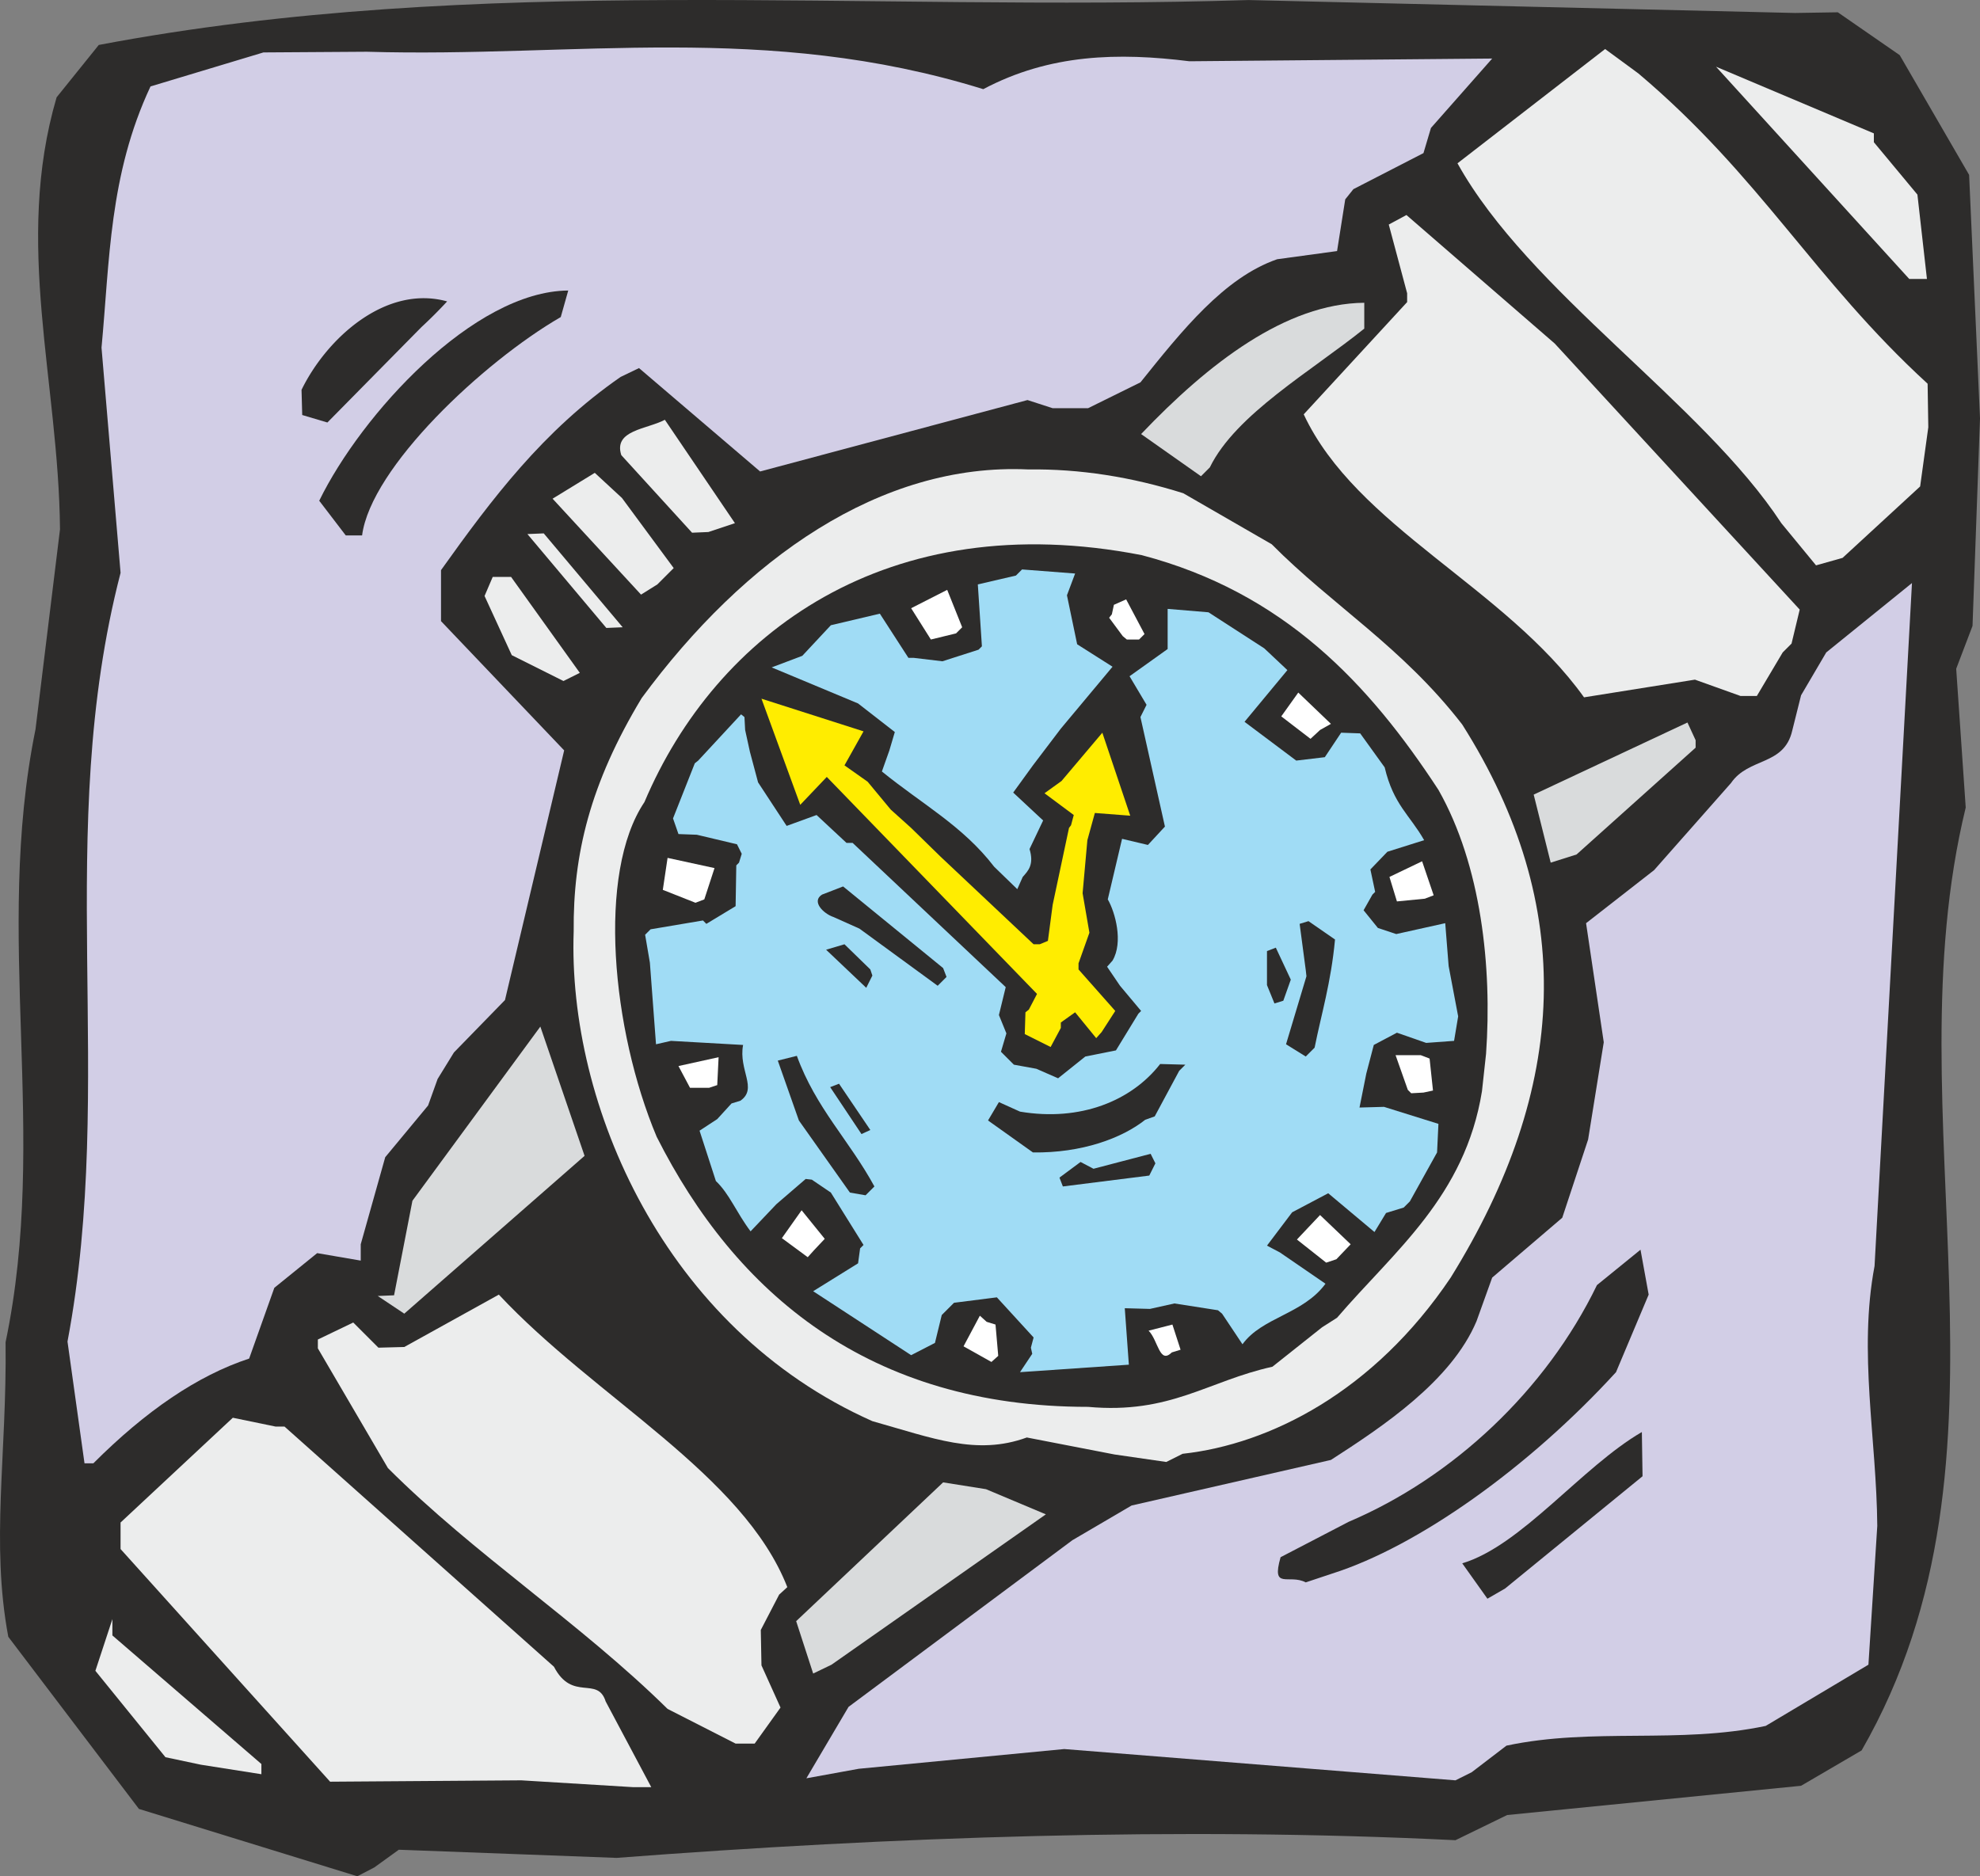
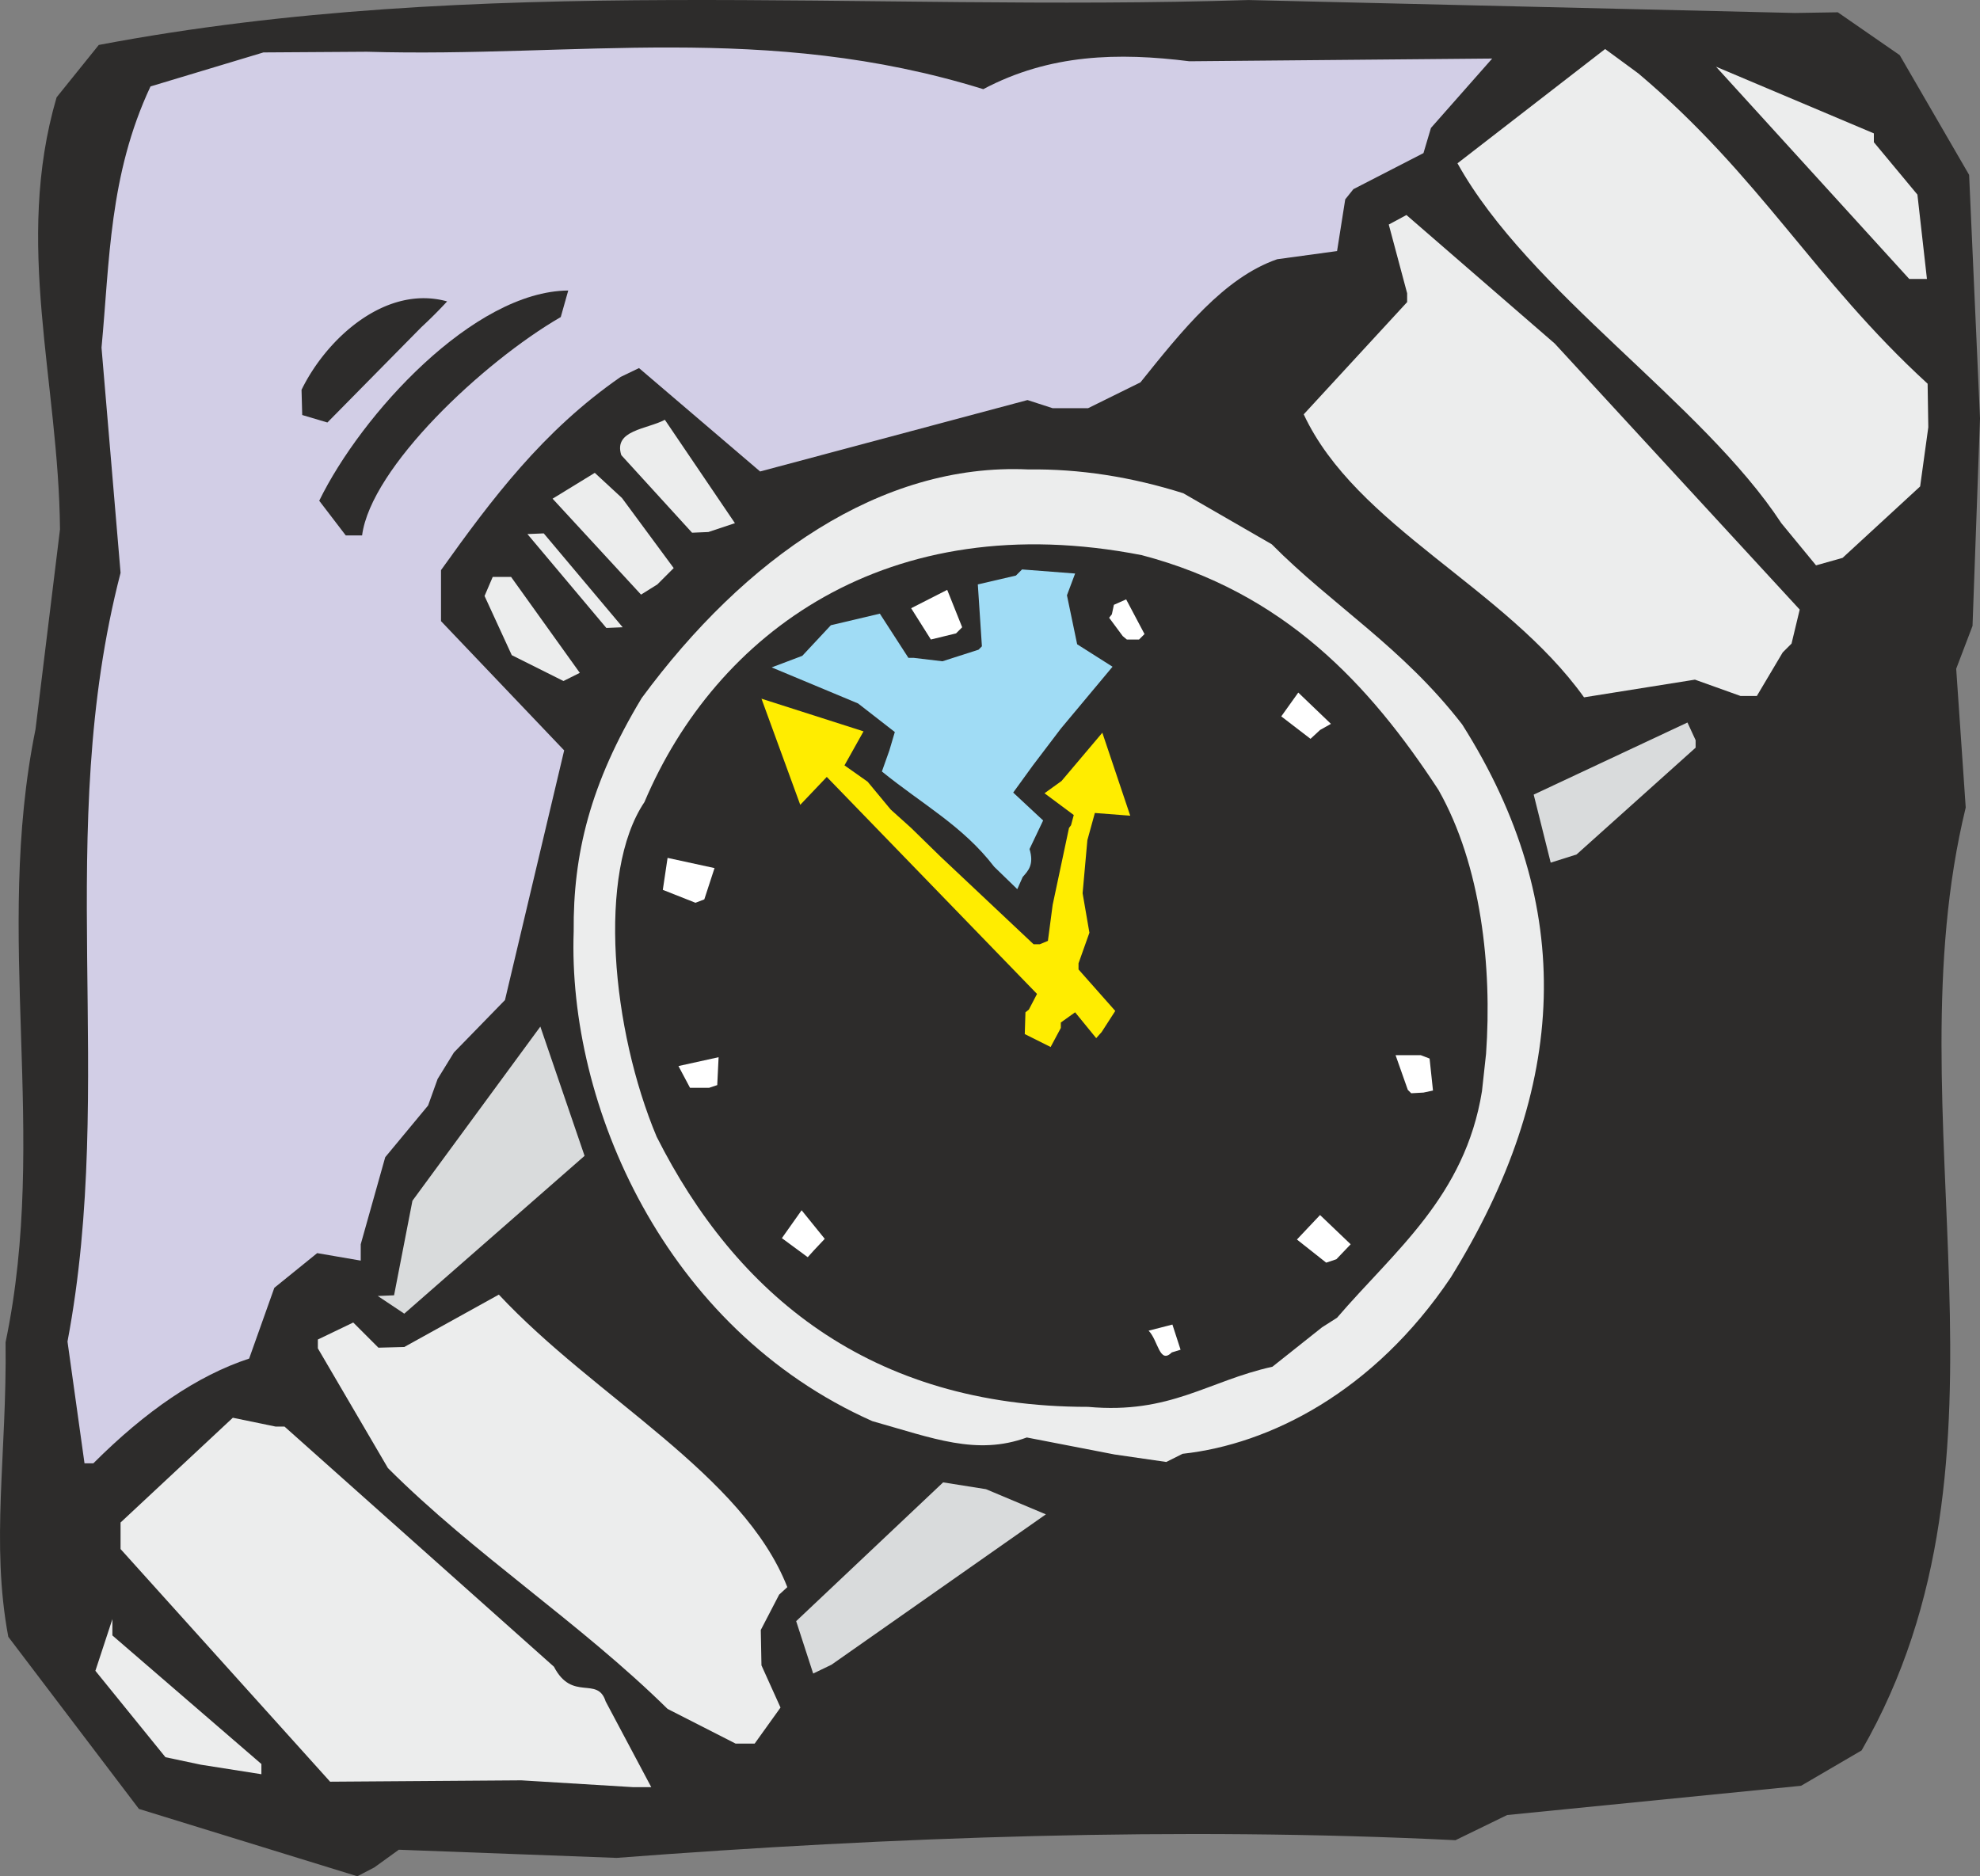
<svg xmlns="http://www.w3.org/2000/svg" width="279.378" height="264.775" viewBox="0 0 209.533 198.581">
  <rect x="0" y="0" width="209.533" height="198.581" fill="#808080" stroke="none" />
  <path d="m230.246 520.737 2.592-1.872 23.04.864c29.232-2.232 59.472-3.312 88.776-1.872l5.472-2.664 31.104-3.096 6.408-3.744c18-31.32 3.024-66.96 11.016-99.792l-1.008-14.688 1.728-4.536.792-21.96-1.152-25.776-7.344-12.672-6.552-4.536-4.536.072-57.816-1.368c-41.112 1.296-81.36-2.88-121.68 4.752l-4.464 5.544c-4.536 15.48.216 30.096.36 45.72l-2.592 21.168c-4.464 21.96 1.44 42.84-3.168 64.872.144 11.952-1.584 21.168.288 31.176l13.824 18.216 23.112 7.128z" style="fill:#2d2c2b" transform="translate(-190.632 -323.092)" />
  <path d="m259.55 512.24-4.824-9.071c-.864-2.736-3.528.072-5.472-3.672l-28.512-25.416h-.936l-4.536-.936-11.88 11.088v2.808l22.176 24.624 20.232-.144 11.808.72z" style="fill:#eceded" transform="translate(-190.632 -323.092)" />
-   <path d="m346.382 510.657 3.672-2.808c9.144-1.944 18.216-.144 27.432-2.088l10.872-6.48.936-14.688c-.072-9.216-2.016-18.36-.288-27.504l3.96-72.288-9.072 7.344-2.664 4.536-.936 3.744c-.864 3.744-4.608 2.808-6.48 5.544l-8.136 9.216-7.2 5.616 1.872 12.6-1.656 10.296-2.736 8.28-7.416 6.336-1.656 4.608c-2.664 6.336-9.936 11.16-15.408 14.688l-21.096 4.824-6.264 3.672-23.688 17.64-4.464 7.56 5.544-1.008 21.744-2.088 41.4 3.312z" style="fill:#d2cee6" transform="translate(-190.632 -323.092)" />
  <path d="m218.294 509.793-15.768-13.608v-1.728l-1.8 5.472 7.416 9.144 3.744.792 6.408 1.008zm52.2-2.16 2.736-3.816-2.016-4.464-.072-3.744 1.944-3.744.864-.792c-4.68-11.952-20.304-20.016-30.528-30.96l-10.008 5.544-2.736.072-2.664-2.664-3.744 1.8v.936l7.416 12.672c9.144 9.144 20.304 16.344 29.592 25.488l7.2 3.672z" style="fill:#eceded" transform="translate(-190.632 -323.092)" />
  <path d="m278.63 499.28 22.68-15.911-6.336-2.664-4.536-.72-15.552 14.688 1.8 5.544z" style="fill:#d9dbdc" transform="translate(-190.632 -323.092)" />
  <path d="m349.91 491.217 14.544-11.88-.072-4.68c-6.336 3.672-12.744 12.024-19.008 13.896l2.664 3.744zm-18.288-1.584c9.072-2.88 20.808-11.232 30.024-21.312l3.456-8.208-.864-4.752-4.608 3.744c-5.4 11.16-15.264 20.376-26.28 25.056l-7.2 3.744c-1.008 3.528.864 1.728 2.664 2.664z" style="fill:#2d2c2b" transform="translate(-190.632 -323.092)" />
  <path d="M315.782 476.96c9.216-1.007 20.232-6.551 28.368-18.647 12.456-20.088 13.392-39.312 1.224-58.536-6.336-8.208-13.824-12.672-20.16-19.08l-9.36-5.4c-5.472-1.728-10.944-2.592-16.416-2.52-15.624-.72-30.024 9.432-40.896 24.192-5.472 9.072-7.272 16.56-7.2 24.696-.648 18.288 9.576 42.048 31.608 51.84 6.408 1.8 11.016 3.672 16.344 1.728l9.288 1.8 5.472.792z" style="fill:#eceded" transform="translate(-190.632 -323.092)" />
  <path d="M200.51 477.969c5.544-5.544 11.016-9.288 16.488-11.088l2.664-7.488 4.536-3.672 4.608.792v-1.728l2.592-9.216 4.536-5.472 1.008-2.808 1.728-2.808 5.4-5.544 6.264-26.424-13.032-13.68v-5.4c5.4-7.56 10.8-14.76 19.008-20.448l1.944-.936 12.816 10.944 28.296-7.56 2.664.864h3.744l5.544-2.736c4.392-5.472 8.856-11.088 14.472-13.032l6.336-.864.864-5.472.864-1.08 7.416-3.816.792-2.664 6.48-7.344-32.04.288c-7.488-.936-14.76-.792-21.816 2.952-22.968-7.128-43.2-3.312-65.232-3.96l-10.944.072-11.952 3.6c-4.392 9.36-4.32 18.504-5.184 27.648l2.016 23.832c-7.128 27.504-.432 53.856-5.616 81.36l1.8 12.888z" style="fill:#d2cee6" transform="translate(-190.632 -323.092)" />
  <path d="m233.414 462.129 19.08-16.704-4.68-13.68-13.536 18.432-1.944 10.008-1.728.072zm124.056-48.6 12.6-11.304v-.792l-.864-1.872-16.272 7.632 1.8 7.2z" style="fill:#d9dbdc" transform="translate(-190.632 -323.092)" />
  <path d="m376.55 396.753 2.736-4.608.936-.936.864-3.6-25.92-28.152-15.696-13.608-1.872 1.008 1.944 7.272v.936l-10.944 11.88c5.544 11.88 21.312 18.288 29.664 29.952l11.736-1.872 4.824 1.728zm-124.56-2.448-7.272-10.152h-1.944l-.864 2.016 2.88 6.264 5.472 2.736zm4.536-4.825-8.352-9.935-1.728.072 8.352 9.936zm3.672-4.535 1.728-1.728-5.472-7.416-2.88-2.664-4.464 2.736 9.36 10.152zm125.424-2.808 8.208-7.56.864-6.264-.072-4.608c-12.024-11.016-17.64-21.888-30.6-32.832l-3.528-2.592-15.624 12.096c7.56 13.608 25.92 25.344 34.272 38.088l3.672 4.464zM265.598 379.4l2.808-.935-7.416-10.944c-1.872 1.008-5.472 1.08-4.608 3.744l7.488 8.208z" style="fill:#eceded" transform="translate(-190.632 -323.092)" />
  <path d="M228.95 379.76c.936-7.2 12.816-18.36 21.024-23.111l.792-2.808c-10.008.072-21.888 13.104-26.352 22.248l2.808 3.672z" style="fill:#2d2c2b" transform="translate(-190.632 -323.092)" />
-   <path d="M318.662 372.56c2.736-5.615 10.8-10.223 16.344-14.687v-2.736c-8.28.072-16.488 6.408-23.616 13.896l6.336 4.464z" style="fill:#d9dbdc" transform="translate(-190.632 -323.092)" />
  <path d="m225.278 367.809 9.936-10.08a49.011 49.011 0 0 0 2.736-2.736c-6.48-1.8-12.744 3.888-15.408 9.36l.072 2.664z" style="fill:#2d2c2b" transform="translate(-190.632 -323.092)" />
  <path d="m394.55 352.617-1.008-8.928-4.608-5.544v-.936l-16.704-7.056 20.448 22.464z" style="fill:#eceded" transform="translate(-190.632 -323.092)" />
  <path d="m330.542 463.569-5.256 4.176c-6.84 1.512-10.8 5.04-19.512 4.248-23.184 0-37.296-12.024-45.648-28.584-4.752-11.304-6.336-27.936-1.296-35.424 7.56-17.856 25.704-31.392 52.632-26.136 15.048 3.96 24.048 13.608 31.392 24.84 4.536 7.992 5.688 18.792 5.04 27.936l-.432 3.96c-1.8 11.16-9.288 16.92-15.336 23.976z" style="fill:#2d2c2b" transform="translate(-190.632 -323.092)" />
-   <path d="m339.182 450.897-1.872.576-1.224 2.016-4.896-4.104-3.816 2.016-2.664 3.528 1.368.72 4.824 3.312c-2.376 3.24-6.696 3.528-8.784 6.408l-2.16-3.24-.432-.36-4.608-.72-2.592.576-2.664-.072.432 5.976-11.52.792 1.296-1.944-.144-.648.288-1.08-3.888-4.248-4.536.576-1.296 1.296-.72 2.952-2.52 1.296-10.368-6.768 4.752-2.952.216-1.584.36-.36-3.456-5.544-2.016-1.368-.648-.072-3.096 2.664-2.736 2.88c-1.512-2.016-2.232-3.96-3.672-5.328l-1.728-5.328 1.872-1.224 1.512-1.656.936-.288c1.872-1.296-.216-3.24.288-5.904l-7.632-.432-1.584.36-.648-8.64-.504-2.952.576-.576 5.544-.936.36.36 3.096-1.872.072-4.32.288-.288.288-.936-.504-1.008-4.248-1.008-1.944-.072-.576-1.656 2.304-5.832.36-.288 4.536-4.896.36.288.072 1.368.504 2.304.864 3.24 3.024 4.608 3.168-1.152 3.168 2.952h.648l16.2 15.264-.72 2.952.792 1.944-.576 1.944 1.368 1.368 2.376.432 2.304 1.008 2.88-2.304 3.24-.648 2.376-3.888.288-.288-2.232-2.664-1.368-2.016.576-.648c1.152-1.944.288-5.112-.504-6.48l1.512-6.408 2.736.648 1.8-1.944-2.592-11.592.648-1.296-1.8-3.024 4.032-2.88v-4.248l4.32.36 5.904 3.816 2.448 2.304-4.536 5.472 5.472 4.104 3.024-.36 1.728-2.592 2.016.072 2.592 3.6c.936 3.96 2.664 5.04 4.176 7.704l-3.888 1.224-1.8 1.872.504 2.376-.288.288-.936 1.656 1.512 1.872 1.944.648 5.184-1.152.36 4.536 1.008 5.328-.432 2.592-2.952.216-3.096-1.08-2.448 1.296-.792 3.024-.72 3.6 2.592-.072 5.76 1.8-.144 3.024-2.88 5.184z" style="fill:#a0dcf5" transform="translate(-190.632 -323.092)" />
  <path d="m330.974 456.729-3.096-2.448 2.448-2.592 3.24 3.096-1.512 1.584zm10.296-18-1.296.072-.36-.36-1.296-3.672h2.664l.936.36.36 3.384zm-26.64 27.504c-1.296 1.296-1.44-1.296-2.448-2.304l2.52-.648.864 2.664z" style="fill:#fff" transform="translate(-190.632 -323.092)" />
-   <path d="m328.814 434.913-2.088-1.296 2.16-7.2-.072-.648-.648-4.896.936-.288 2.808 1.944c-.432 4.608-1.44 7.848-2.16 11.448z" style="fill:#2d2c2b" transform="translate(-190.632 -323.092)" />
-   <path d="m295.55 467.24-2.952-1.655 1.728-3.24.72.648.936.288.288 3.312zm45.864-49.031-2.952.288-.792-2.592 3.456-1.656 1.224 3.6z" style="fill:#fff" transform="translate(-190.632 -323.092)" />
  <path d="m312.254 447.513-9.144 1.152-.36-.936 2.232-1.656 1.368.72 6.048-1.584.504 1.008zm13.248-18.216-.792-1.944v-3.6l.936-.36 1.584 3.384-.792 2.232zm-13.68 12.312c-2.448 1.944-6.696 3.528-11.88 3.456l-4.752-3.384 1.152-1.944 2.232 1.008c6.408 1.08 11.808-1.152 14.832-5.04l2.664.072-.648.648-2.592 4.824z" style="fill:#2d2c2b" transform="translate(-190.632 -323.092)" />
  <path d="m306.638 432.969-2.232-2.736-1.512 1.08v.576l-1.08 2.016-2.736-1.368.072-2.304.36-.288.864-1.656-22.248-22.968-2.808 2.952-4.104-11.232 10.8 3.456-2.016 3.6 2.448 1.728 2.448 2.952 2.16 1.944 3.096 3.024 9.864 9.288h.648l.864-.36.504-3.816 1.728-8.136.216-.288.288-1.08-3.096-2.304 1.8-1.296 4.32-5.112 2.952 8.784-3.744-.288-.792 2.88-.504 5.616.72 4.176-1.152 3.24v.648l3.888 4.392-1.44 2.232z" style="fill:#ffed00" transform="translate(-190.632 -323.092)" />
  <path d="m330.326 400.353-1.008.936-3.096-2.376 1.8-2.52 3.456 3.312z" style="fill:#fff" transform="translate(-190.632 -323.092)" />
  <path d="m282.23 449.6-1.656-.287-5.4-7.632-2.232-6.336 2.016-.504c2.016 5.544 5.544 8.928 8.208 13.824z" style="fill:#2d2c2b" transform="translate(-190.632 -323.092)" />
  <path d="m276.11 456.153-2.736-2.016 2.088-2.952 2.448 3.024-1.152 1.224z" style="fill:#fff" transform="translate(-190.632 -323.092)" />
  <path d="m281.798 443.12-3.312-4.967.936-.36 3.312 4.896zm8.064-15.695-8.28-6.048-2.736-1.224c-1.08-.36-2.376-1.656-1.224-2.376l2.232-.864 10.584 8.64.36.936z" style="fill:#2d2c2b" transform="translate(-190.632 -323.092)" />
  <path d="m298.286 417.2-2.448-2.375c-3.312-4.32-7.632-6.624-11.88-10.08l.792-2.232.576-1.944-3.888-3.024-9.144-3.816 3.24-1.224 3.024-3.24 5.184-1.224 3.024 4.68h.576l3.024.36 3.816-1.224.36-.36-.432-6.552 4.032-.936.648-.648 5.616.432-.864 2.304 1.08 5.184 3.744 2.376-5.472 6.552-2.952 3.888-2.088 2.88 3.168 2.952-1.44 3.024c.504 1.656-.144 2.304-.72 2.952z" style="fill:#a0dcf5" transform="translate(-190.632 -323.092)" />
  <path d="m282.302 427.64-4.248-4.031 1.944-.576 2.736 2.664.216.648z" style="fill:#2d2c2b" transform="translate(-190.632 -323.092)" />
  <path d="M311.174 390.777h-1.296l-.432-.36-1.44-1.944.288-.36.216-1.008 1.296-.576 1.944 3.672zm-45.504 47.448h-2.016l-1.224-2.304 4.248-.936-.144 2.952zm26.136-48.096-2.664.648-2.088-3.312 3.816-1.944 1.584 3.96zM264.23 418.64l-3.456-1.367.504-3.384 4.968 1.08-1.08 3.312z" style="fill:#fff" transform="translate(-190.632 -323.092)" />
</svg>